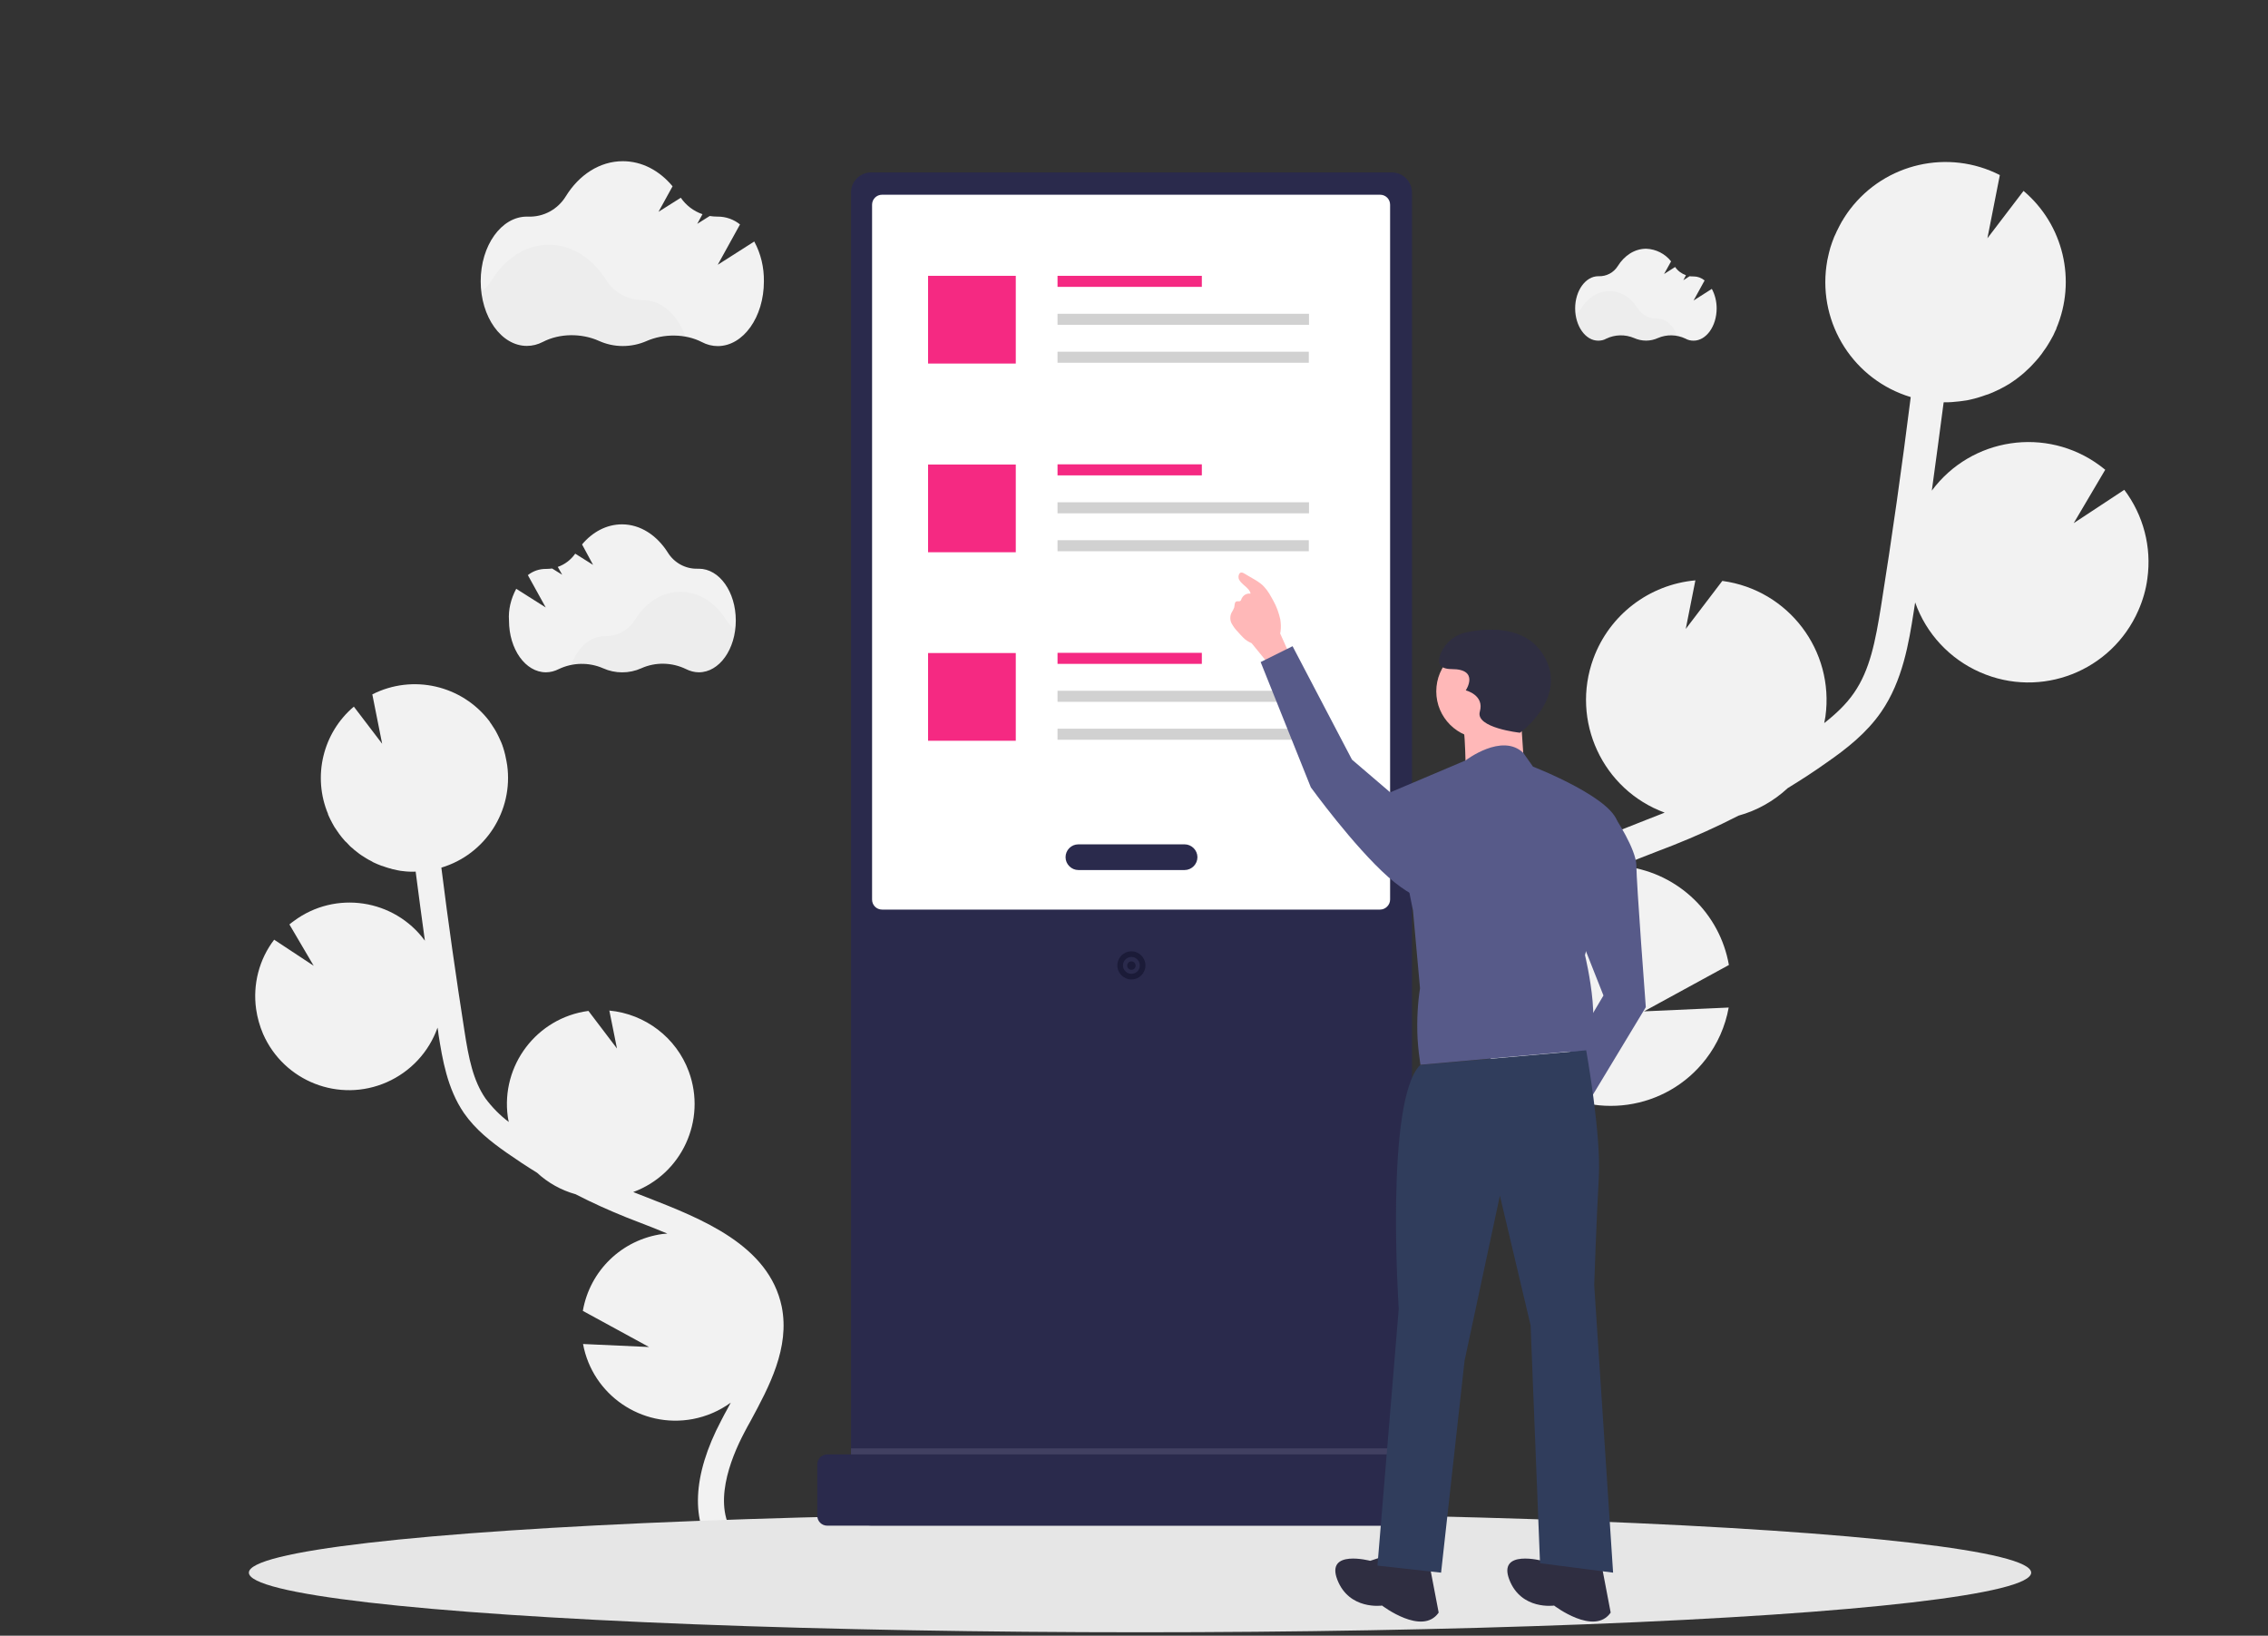
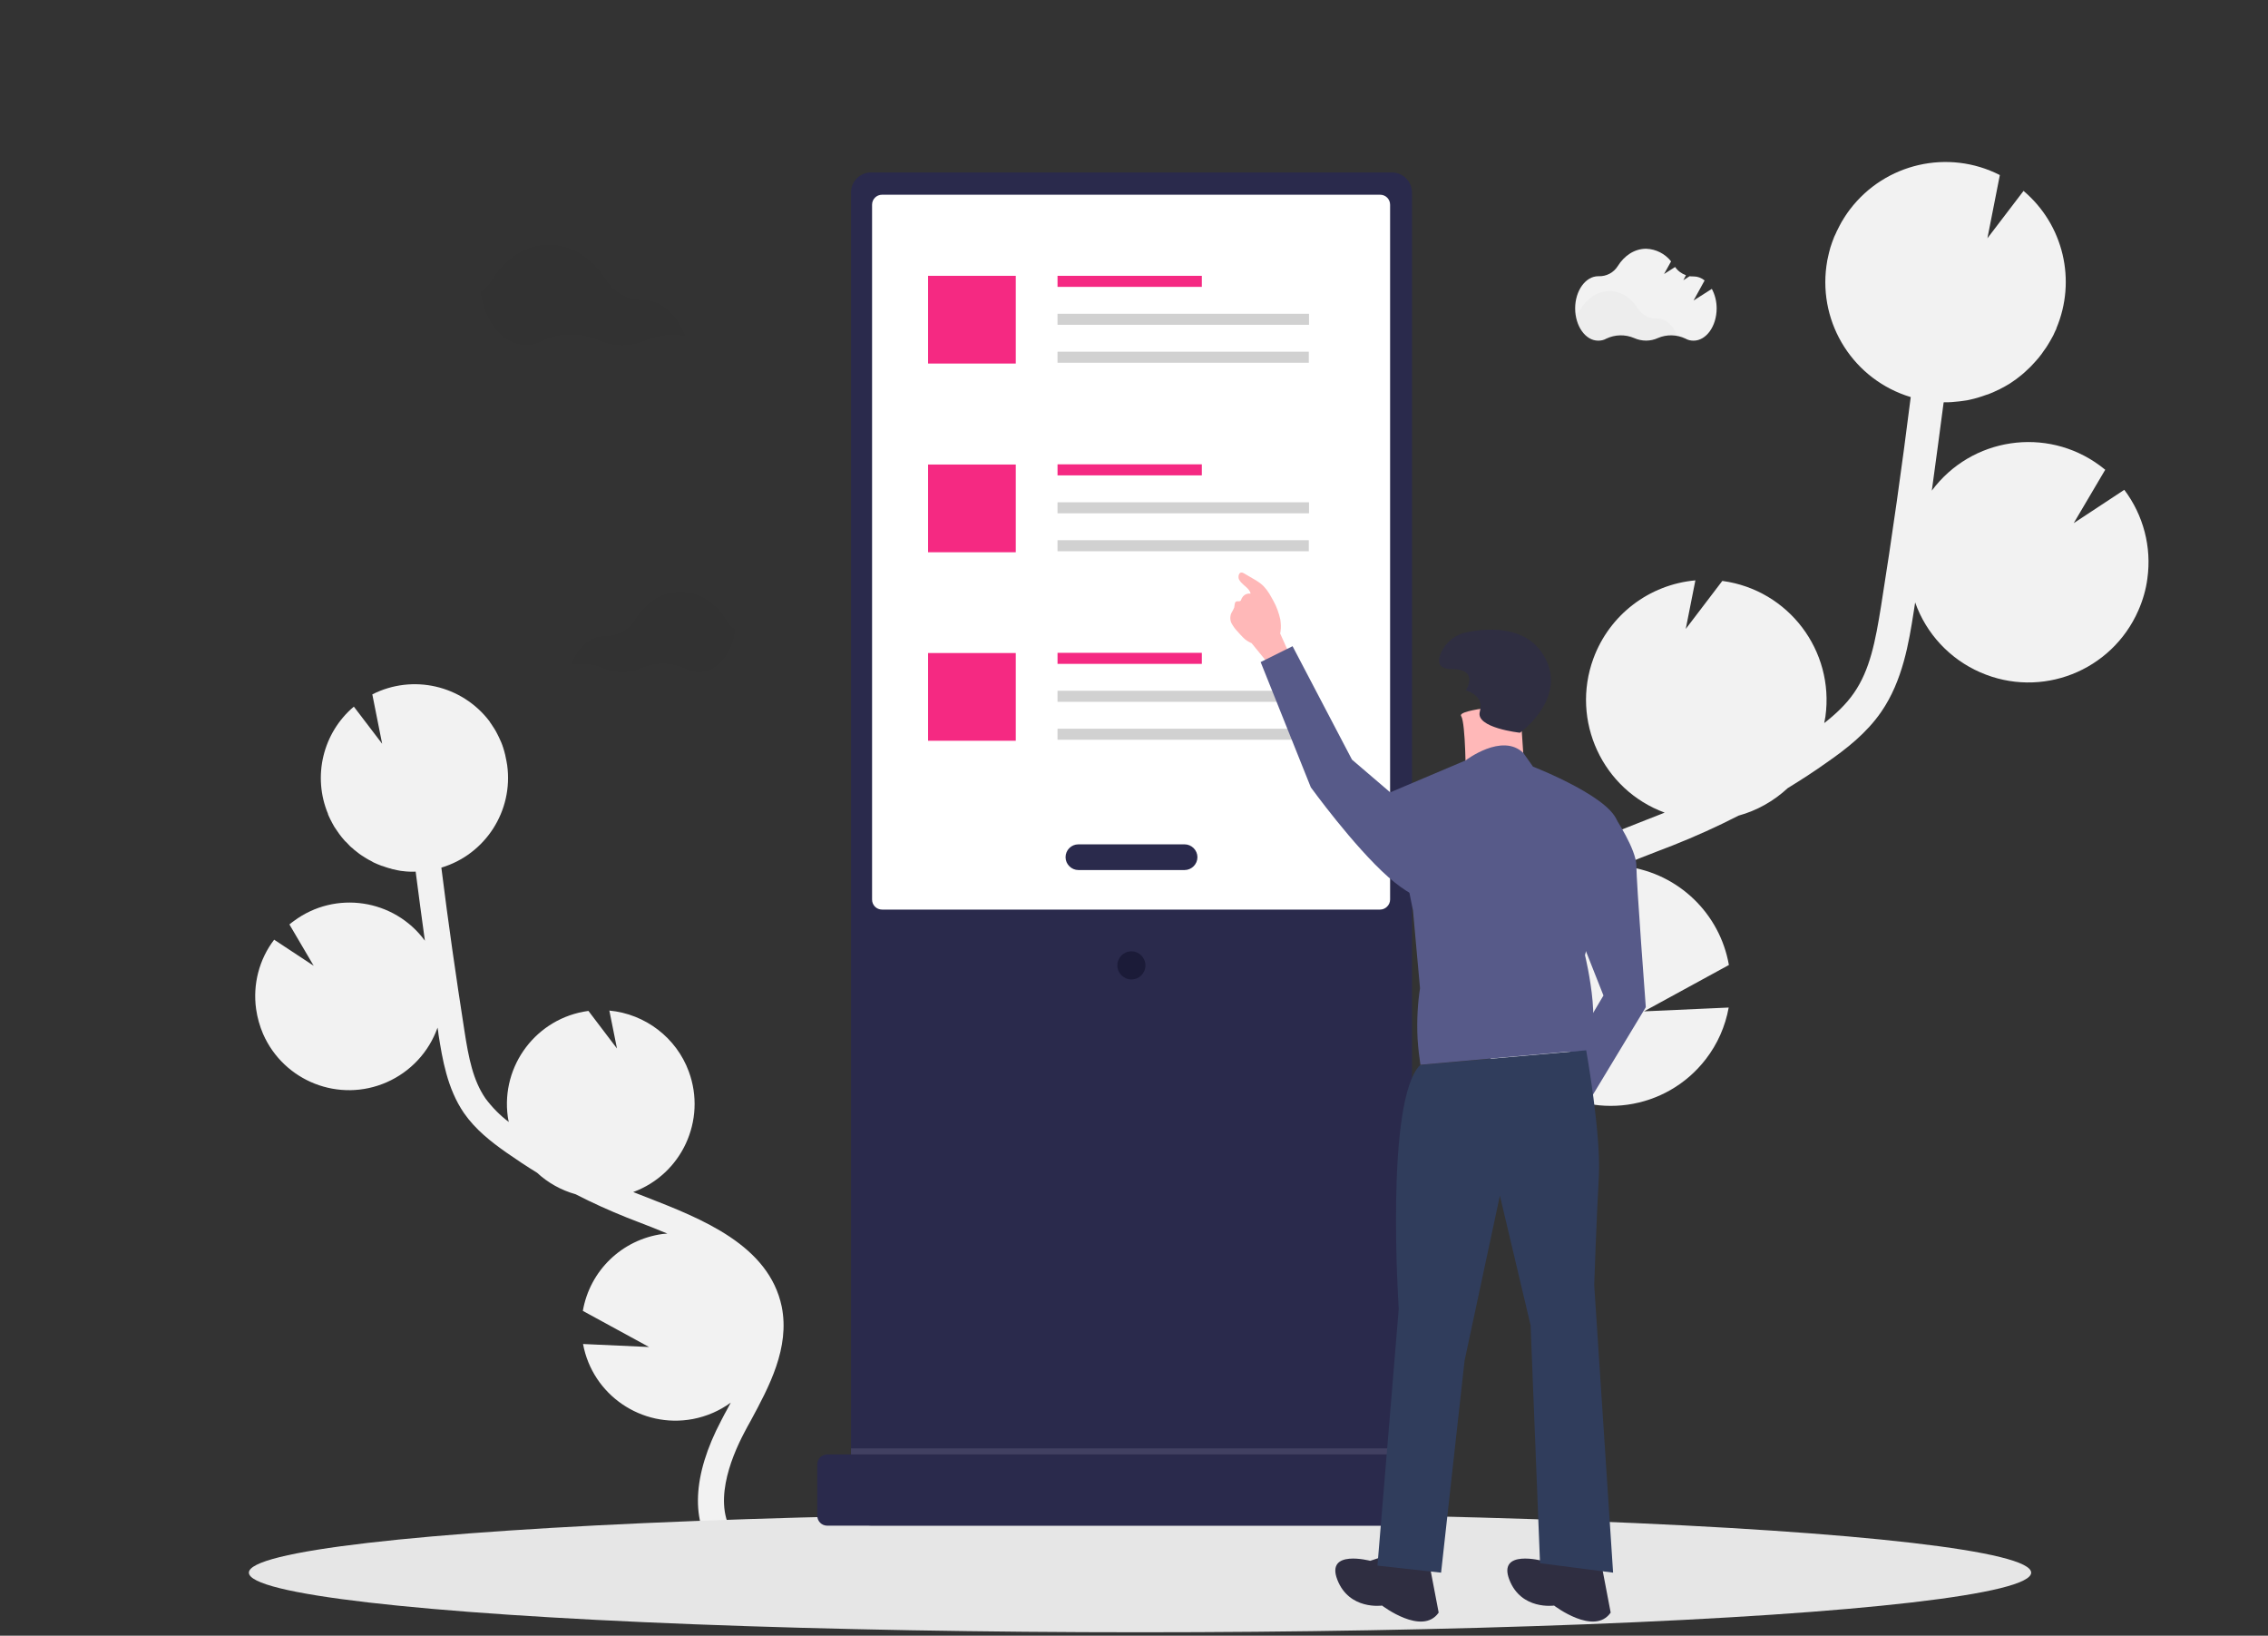
<svg xmlns="http://www.w3.org/2000/svg" version="1.1" id="adf35c87-b782-4e77-99e1-73b1e980183a" x="0px" y="0px" viewBox="0 0 1130 814.8" style="enable-background:new 0 0 1130 814.8;" xml:space="preserve">
  <rect x="0" y="0" width="1130" height="814.8" fill="#333333" stroke="none" />
  <style type="text/css">
	.st0{fill:#F2F2F2;}
	.st1{opacity:2.000000e-02;enable-background:new    ;}
	.st2{fill:#E6E6E6;}
	.st3{fill:#2A2A4C;}
	.st4{fill:#FFFFFF;}
	.st5{fill:#F52982;}
	.st6{fill:#D1D1D1;}
	.st7{fill:#414061;}
	.st8{fill:#1B1B38;}
	.st9{fill:#FFB8B8;}
	.st10{fill:#575A89;}
	.st11{fill:#2F2E41;}
	.st12{fill:#303D5C;}
</style>
  <g>
    <title>react</title>
    <path class="st0" d="M820.5,408.3l6.9-2.7c0.7-0.3,1.3-0.5,2-0.8c-31-11.4-46.9-45.8-35.5-76.8c8-21.7,27.7-36.8,50.8-38.9   l-4.8,24.2l18.2-23.9h0.2c32.8,4.5,55.7,34.7,51.2,67.5c-0.2,1.1-0.4,2.2-0.6,3.3c5.6-4.4,10.9-9.3,14.8-15   c8-11.5,10.7-25.8,13.5-43.2c5.5-34.5,10.4-69.3,14.8-104.2c-28.2-8.5-46-36.2-42-65.4c0.2-1.8,0.6-3.6,1-5.3   c0.1-0.4,0.2-0.9,0.3-1.3c0.4-1.7,0.9-3.4,1.5-5c0.1-0.3,0.2-0.5,0.3-0.8c0.5-1.4,1-2.7,1.7-4c0.2-0.5,0.4-1,0.7-1.5   c0.7-1.4,1.4-2.8,2.2-4.2c0.3-0.4,0.6-0.9,0.8-1.3c0.6-1,1.3-2,1.9-2.9c0.4-0.5,0.7-1,1.1-1.5l0.3-0.4l0,0   c17.5-22.9,48.9-30.1,74.6-17l-6.2,31.5l18-23.6c19.9,16.8,26.5,44.6,16.3,68.6h0.1c-0.2,0.4-0.4,0.8-0.6,1.2   c-0.3,0.7-0.7,1.5-1,2.2c-0.5,0.9-1,1.8-1.5,2.7c-0.4,0.7-0.8,1.4-1.2,2c-0.6,1-1.2,1.9-1.9,2.8c-0.4,0.5-0.7,1.1-1.1,1.6   c-1,1.4-2.1,2.7-3.3,4c-0.4,0.4-0.8,0.9-1.2,1.3c-0.8,0.9-1.6,1.7-2.5,2.5c-0.5,0.5-1.1,1-1.6,1.5c-0.8,0.7-1.6,1.4-2.4,2   c-0.6,0.5-1.2,0.9-1.8,1.4c-0.9,0.6-1.8,1.2-2.6,1.8c-0.6,0.4-1.2,0.8-1.8,1.1c-1,0.6-2,1.2-3.1,1.7c-0.5,0.3-1,0.6-1.6,0.8   c-1.6,0.8-3.2,1.5-4.8,2.1c-0.3,0.1-0.6,0.2-1,0.3c-1.4,0.5-2.8,1-4.2,1.4c-0.6,0.2-1.2,0.3-1.8,0.5c-1.2,0.3-2.3,0.5-3.5,0.8   c-0.7,0.1-1.4,0.2-2.1,0.3c-1.2,0.2-2.3,0.3-3.5,0.4c-0.7,0.1-1.4,0.1-2.1,0.2c-1.3,0.1-2.5,0.1-3.8,0.1c-0.1,0-0.2,0-0.2,0   c-1.9,14.7-3.9,29.3-5.9,44c19.7-26.5,57.1-32.1,83.7-12.5c0.9,0.7,1.8,1.4,2.7,2.1l-15.7,26.6l25.2-16.6   c9.5,12.6,13.7,28.5,11.5,44.2c-0.7,5.5-2.3,10.9-4.5,15.9c-13.3,30.3-48.5,44.1-78.8,30.8c-15.1-6.6-26.9-19.2-32.4-34.8   c-0.2,1.5-0.5,3-0.7,4.5c-2.4,15.4-5.5,34.5-16.2,50c-7.3,10.6-17.3,18.4-27.1,25.2c-6.3,4.5-12.8,8.7-19.5,12.8   c-7,6.5-15.4,11.2-24.5,13.7c-10.7,5.5-21.6,10.4-32.7,14.8l-7,2.7c-6.2,2.4-12.7,4.9-19,7.6c1,0.1,2,0.2,3,0.3   c25.8,3.5,46.4,23.4,50.9,49l-42.3,23.1l42.2-1.9c-1.7,9.4-5.6,18.2-11.4,25.7c-19.8,25.7-56.5,30.9-82.7,11.7l2.1,3.9   c1.4,2.6,2.8,5.2,4.1,7.7c18.3,34.7,19.7,64.7,3.8,84.5l-13-10.5c15.5-19.2,3.2-49.8-5.5-66.3c-1.3-2.5-2.7-5-4-7.6   c-11.8-21.8-25.1-46.6-19.8-72.9C742.8,438.6,785.9,421.8,820.5,408.3z" />
    <path class="st0" d="M322.4,596.5l-5.4-2.1c-0.5-0.2-1-0.4-1.5-0.6c24.2-8.9,36.6-35.8,27.7-60c-6.2-16.9-21.7-28.7-39.6-30.4   l3.8,18.9l-14.2-18.7H293c-25.6,3.5-43.5,27.1-40,52.7c0,0,0,0,0,0c0.1,0.9,0.3,1.7,0.5,2.6c-4.4-3.3-8.3-7.3-11.6-11.7   c-6.2-9-8.4-20.1-10.5-33.7c-4.2-26.9-8.1-54.1-11.5-81.3c22-6.6,35.9-28.3,32.8-51c-0.2-1.4-0.5-2.8-0.8-4.2l-0.2-1   c-0.3-1.3-0.7-2.6-1.1-3.9c-0.1-0.2-0.2-0.4-0.2-0.6c-0.4-1.1-0.8-2.1-1.3-3.1c-0.2-0.4-0.4-0.8-0.5-1.1c-0.5-1.1-1.1-2.2-1.7-3.3   c-0.2-0.4-0.4-0.7-0.6-1c-0.5-0.8-1-1.5-1.5-2.3c-0.3-0.4-0.6-0.8-0.8-1.2l-0.2-0.3l0,0c-13.7-17.9-38.2-23.5-58.3-13.3l4.9,24.6   l-14.1-18.5c-15.5,13.1-20.7,34.9-12.8,53.6h-0.1c0.1,0.3,0.3,0.6,0.4,0.9c0.3,0.6,0.5,1.1,0.8,1.7c0.4,0.7,0.7,1.4,1.1,2.1   c0.3,0.5,0.6,1.1,0.9,1.6c0.5,0.8,1,1.5,1.5,2.2c0.3,0.4,0.6,0.9,0.9,1.3c0.8,1.1,1.6,2.1,2.5,3.1c0.3,0.4,0.6,0.7,1,1   c0.6,0.7,1.3,1.3,1.9,2c0.4,0.4,0.9,0.8,1.3,1.1c0.6,0.6,1.2,1.1,1.9,1.6c0.5,0.4,0.9,0.7,1.4,1.1c0.7,0.5,1.4,1,2.1,1.4   c0.5,0.3,0.9,0.6,1.4,0.9c0.8,0.5,1.6,0.9,2.4,1.3c0.4,0.2,0.8,0.5,1.2,0.7c1.2,0.6,2.5,1.1,3.8,1.6c0.2,0.1,0.5,0.2,0.7,0.2   c1.1,0.4,2.2,0.8,3.3,1.1c0.5,0.1,1,0.2,1.4,0.4c0.9,0.2,1.8,0.4,2.7,0.6l1.6,0.3c0.9,0.1,1.8,0.2,2.7,0.3c0.5,0,1.1,0.1,1.6,0.1   c1,0,2,0.1,3,0h0.2c1.5,11.5,3,23,4.6,34.4c-15.3-20.8-44.6-25.2-65.3-9.8c-0.7,0.5-1.5,1.1-2.2,1.7l12.1,20.6l-19.7-13   c-7.5,9.8-10.7,22.3-9,34.5c0.6,4.3,1.8,8.5,3.5,12.5c10.4,23.6,37.9,34.4,61.6,24c11.8-5.2,21-15,25.3-27.2   c0.2,1.1,0.4,2.3,0.5,3.5c1.9,12,4.3,26.9,12.7,39.1c5.7,8.2,13.5,14.3,21.2,19.7c5,3.5,10,6.8,15.2,10c5.4,5,12,8.7,19.2,10.7   c8.3,4.3,16.8,8.1,25.5,11.6l5.4,2.1c4.9,1.9,9.9,3.8,14.8,5.9c-0.8,0.1-1.6,0.1-2.4,0.2c-20.2,2.8-36.2,18.2-39.7,38.3l33,18   l-32.9-1.5c4.7,25.4,29.2,42.1,54.6,37.4c6.9-1.3,13.4-4.1,19-8.2c-0.5,1-1.1,2-1.6,3c-1.1,2-2.2,4-3.2,6   c-14.3,27.1-15.4,50.6-2.9,66l10.1-8.2c-12.1-15-2.5-38.9,4.3-51.8c1-2,2.1-3.9,3.2-5.9c9.2-17,19.6-36.4,15.5-56.9   C383.1,620.2,349.5,607.1,322.4,596.5z" />
-     <path class="st0" d="M375.8,120.3l-18.2,11.6l11.1-20.1c-3.1-2.5-7-3.9-11-3.9h-0.3c-1.3,0-2.5-0.1-3.8-0.3l-6.2,3.9l2.6-4.8   c-4.4-1.5-8.2-4.4-10.8-8.2l-11.1,7l7-12.7c-6.5-7.8-15.2-12.5-24.8-12.5c-11.5,0-21.8,6.8-28.4,17.5c-4,6.5-11.1,10.4-18.8,10.1   h-0.6c-12.7,0-23,14.4-23,32.2s10.3,32.2,23,32.2c2.8,0,5.5-0.7,8-2c8.3-4.3,19.2-4.4,27.9-0.5c7.5,3.4,16.1,3.4,23.7,0.1   c8.6-3.8,19.4-3.7,27.6,0.5c2.4,1.3,5.2,2,7.9,2c12.7,0,23-14.4,23-32.2C380.7,133.2,379.1,126.4,375.8,120.3z" />
    <path class="st1" d="M341.4,167.4c-6.6-1.3-13.5-0.5-19.7,2.1c-7.5,3.4-16.1,3.3-23.7-0.1c-8.7-3.9-19.6-3.8-27.9,0.5   c-2.5,1.3-5.2,2-8,2c-11.3,0-20.7-11.4-22.6-26.4c2.3-1.6,4.2-3.7,5.6-6.1c6.7-10.7,16.9-17.5,28.4-17.5s21.6,6.8,28.3,17.3   c4,6.5,11.1,10.4,18.8,10.3h0.3C329.8,149.7,337.6,156.9,341.4,167.4z" />
    <path class="st0" d="M852.9,143.9l-9.1,5.8l5.5-10c-1.6-1.3-3.5-2-5.5-2h-0.1c-0.6,0-1.3,0-1.9-0.1l-3.1,2l1.3-2.5   c-2.2-0.8-4.1-2.2-5.4-4.1l-5.5,3.5l3.5-6.3c-3-3.8-7.5-6.1-12.4-6.3c-5.8,0-10.9,3.4-14.2,8.7c-2,3.2-5.6,5.1-9.4,5h-0.3   c-6.3,0-11.5,7.2-11.5,16s5.1,16.1,11.5,16.1c1.4,0,2.8-0.3,4-1c4.4-2.1,9.4-2.2,13.9-0.3c3.8,1.7,8.1,1.7,11.8,0   c4.4-1.9,9.4-1.8,13.8,0.3c1.2,0.7,2.6,1,4,1c6.3,0,11.5-7.2,11.5-16.1C855.3,150.2,854.5,146.9,852.9,143.9z" />
    <path class="st1" d="M835.7,167.4c-3.3-0.6-6.7-0.3-9.8,1.1c-3.8,1.7-8.1,1.7-11.8,0c-4.4-2-9.5-1.9-13.9,0.3c-1.2,0.7-2.6,1-4,1   c-5.6,0-10.3-5.7-11.3-13.1c1.1-0.8,2.1-1.8,2.8-3c3.3-5.3,8.4-8.7,14.2-8.7s10.8,3.4,14.1,8.6c2,3.2,5.6,5.2,9.4,5.1h0.2   C830,158.6,833.8,162.2,835.7,167.4z" />
-     <path class="st0" d="M257.2,293.3l14.7,9.3l-8.9-16.1c2.5-2,5.6-3.1,8.9-3.1h0.2c1,0,2-0.1,3-0.2l5,3.1l-2.2-3.9   c3.5-1.2,6.5-3.5,8.7-6.6l8.9,5.6l-5.5-10.2c5.2-6.2,12.2-10,19.9-10c9.2,0,17.4,5.5,22.8,14c3.2,5.2,8.9,8.3,15,8.1h0.5   c10.2,0,18.4,11.5,18.4,25.8s-8.2,25.8-18.4,25.8c-2.2,0-4.4-0.6-6.4-1.6c-7-3.4-15.2-3.6-22.3-0.4c-6,2.7-13,2.7-19,0   c-7.1-3.1-15.2-2.9-22.1,0.4c-2,1-4.1,1.6-6.4,1.6c-10.2,0-18.4-11.5-18.4-25.8C253.2,303.6,254.6,298.2,257.2,293.3z" />
    <path class="st1" d="M284.7,331.1c5.3-1,10.8-0.4,15.8,1.7c6,2.7,13,2.7,19,0c7.1-3.1,15.3-3,22.3,0.4c2,1,4.2,1.6,6.4,1.6   c9,0,16.6-9.1,18.1-21.1c-1.8-1.3-3.3-3-4.5-4.9c-5.3-8.5-13.5-14-22.8-14s-17.3,5.4-22.6,13.9c-3.2,5.2-8.9,8.3-15,8.2h-0.2   C294,316.9,287.7,322.7,284.7,331.1z" />
  </g>
  <ellipse class="st2" cx="568" cy="783.4" rx="444" ry="29.7" />
  <title>email campaign</title>
  <g>
    <path class="st3" d="M434,85.9h259.5c5.5,0,10,4.5,10,10v654c0,5.5-4.5,10-10,10H434c-5.5,0-10-4.5-10-10v-654   C424,90.4,428.5,85.9,434,85.9z" />
    <path class="st4" d="M687.6,453.1H439.5c-2.8,0-5-2.2-5-5V102c0-2.8,2.2-5,5-5h248.1c2.8,0,5,2.2,5,5v346.1   C692.6,450.8,690.3,453.1,687.6,453.1z" />
    <path class="st3" d="M537.3,420.6h52.9c3.5,0,6.4,2.9,6.4,6.4l0,0c0,3.5-2.9,6.4-6.4,6.4h-52.9c-3.5,0-6.4-2.9-6.4-6.4l0,0   C530.9,423.5,533.7,420.6,537.3,420.6z" />
    <rect x="526.9" y="137.4" class="st5" width="71.9" height="5.5" />
    <rect x="526.9" y="156.3" class="st6" width="125.3" height="5.5" />
    <rect x="526.9" y="175.2" class="st6" width="125.2" height="5.5" />
    <rect x="462.4" y="137.4" class="st5" width="43.7" height="43.7" />
    <rect x="526.9" y="231.3" class="st5" width="71.9" height="5.5" />
    <rect x="526.9" y="250.2" class="st6" width="125.3" height="5.5" />
    <rect x="526.9" y="269.1" class="st6" width="125.2" height="5.5" />
    <rect x="462.4" y="231.4" class="st5" width="43.7" height="43.7" />
    <rect x="526.9" y="325.2" class="st5" width="71.9" height="5.5" />
    <rect x="526.9" y="344.1" class="st6" width="125.3" height="5.5" />
    <rect x="526.9" y="363" class="st6" width="125.2" height="5.5" />
    <rect x="462.4" y="325.3" class="st5" width="43.7" height="43.7" />
    <path class="st3" d="M715.3,760H412.2c-2.8,0-5-2.2-5-5v-25.5c0-2.8,2.2-5,5-5h303.1c2.8,0,5,2.2,5,5V755   C720.3,757.7,718.1,760,715.3,760z" />
    <rect x="424" y="721.5" class="st7" width="279.5" height="3" />
  </g>
  <path class="st8" d="M563.7,487.9L563.7,487.9c-3.8,0-7-3.1-7-7l0,0c0-3.8,3.1-7,7-7l0,0c3.8,0,7,3.1,7,7l0,0  C570.7,484.8,567.6,487.9,563.7,487.9z" />
-   <path class="st3" d="M563.7,485.1L563.7,485.1c-2.3,0-4.2-1.9-4.2-4.2l0,0c0-2.3,1.9-4.2,4.2-4.2l0,0c2.3,0,4.2,1.9,4.2,4.2l0,0  C567.9,483.3,566,485.1,563.7,485.1z" />
  <path class="st8" d="M563.7,483.1L563.7,483.1c-1.2,0-2.1-1-2.1-2.1l0,0c0-1.2,1-2.1,2.1-2.1l0,0c1.2,0,2.1,1,2.1,2.1l0,0  C565.9,482.1,564.9,483.1,563.7,483.1z" />
  <g>
    <path class="st9" d="M643.9,328.8l-9.9,4.3l-3.7-4.5l-6.7-8.2c-1.6-0.7-3.1-1.6-4.3-2.9c-0.9-0.9-1.7-1.8-2.5-2.7   c-1.3-1.3-2.3-2.7-3.2-4.3c-0.8-1.6-0.8-3.5-0.1-5.1c0.6-0.9,1-1.8,1.4-2.7c0.3-1.1,0.1-2.7,1.1-3.1c0.6-0.2,1.4,0.1,1.9-0.2   c0.4-0.3,0.6-0.7,0.7-1.2c0.2-0.4,0.5-0.8,0.8-1.2c0.9-1,2.3-1.5,3.7-1.3c-0.4-1.8-1.9-3-3.3-4.2c-1-0.9-1.9-1.7-2.5-2.9   c-0.6-1.4,0-3.7,1.5-3.4c0.3,0.1,0.7,0.2,1,0.4l1.7,1l3.6,2.1c1,0.6,2,1.2,3,2c2.3,1.8,4,4.3,5.4,6.9c0.3,0.6,0.7,1.2,1,1.8   c1.6,2.9,2.7,6,3.4,9.2c0.3,2,0.4,4,0.1,6c0,0.3-0.1,0.6-0.2,0.9l3.4,7.6v0L643.9,328.8z" />
-     <circle class="st9" cx="739.1" cy="344.4" r="23.5" />
    <path class="st9" d="M757.3,350.9l2.3,34l-29.3,3.5c0,0,0-28.2-2.3-31.7C725.6,353.2,757.3,350.9,757.3,350.9z" />
    <path class="st10" d="M737.9,434.1l-18.4,15.6c0,0-10.5,2.5-27.8-12.8s-38.6-44.7-38.6-44.7l-25-62.4l15.9-7.9l29.6,56.5l33.3,28.5   L737.9,434.1z" />
    <path class="st10" d="M791.9,403.1l12.7,4c0,0,10.7,16,10.7,24.2s4.7,70.4,4.7,70.4l-30.5,50.5l-9.4-24.6l18.8-31.7l-15.3-38.7   L791.9,403.1z" />
    <path class="st11" d="M693.3,774l-10.6,3.5c0,0-22.3-5.9-16.4,9.4s22.3,12.9,22.3,12.9s20,15.3,28.2,3.5l-4.7-24.6L693.3,774z" />
    <path class="st11" d="M779,774l-10.6,3.5c0,0-22.3-5.9-16.4,9.4s22.3,12.9,22.3,12.9s20,15.3,28.2,3.5l-4.7-24.6L779,774z" />
    <path class="st12" d="M707.6,530.5l82.7-7.3c0,0,7.5,41.9,6.3,63c-1.2,21.1-2.3,54-2.3,54l9.4,143.2l-36.4-4.7l-4.7-118.5   l-15.3-64.6l-17.6,82.2L718,783.4l-31.7-3.5l10.6-127.9C696.9,651.9,689.9,548.1,707.6,530.5z" />
    <path class="st11" d="M757.3,365c0,0,24.6-17.6,11.7-38.7c-9-14.7-27.5-13.5-38-11.4c-5.8,1.1-10.6,4.9-13,10.2   c-1.8,4.1-1.8,8.2,5.3,8.2c14.1,0,7,10.6,7,10.6s9.4,2.3,7,10.6C735,362.6,757.3,365,757.3,365z" />
    <path class="st10" d="M692.2,394.9l38-16.1c0,0,18.2-14,28.8-3.7l4.8,6.8c0,0,42.3,16.4,42.3,29.3l-16.4,64.6c0,0,11.1,45.3-3,47.6   l-79,7c-0.6-3.9-1.1-8.2-1.4-12.7c-0.5-9.7,0.1-18.3,1.2-25.4l-3.5-38.7L692.2,394.9z" />
  </g>
</svg>